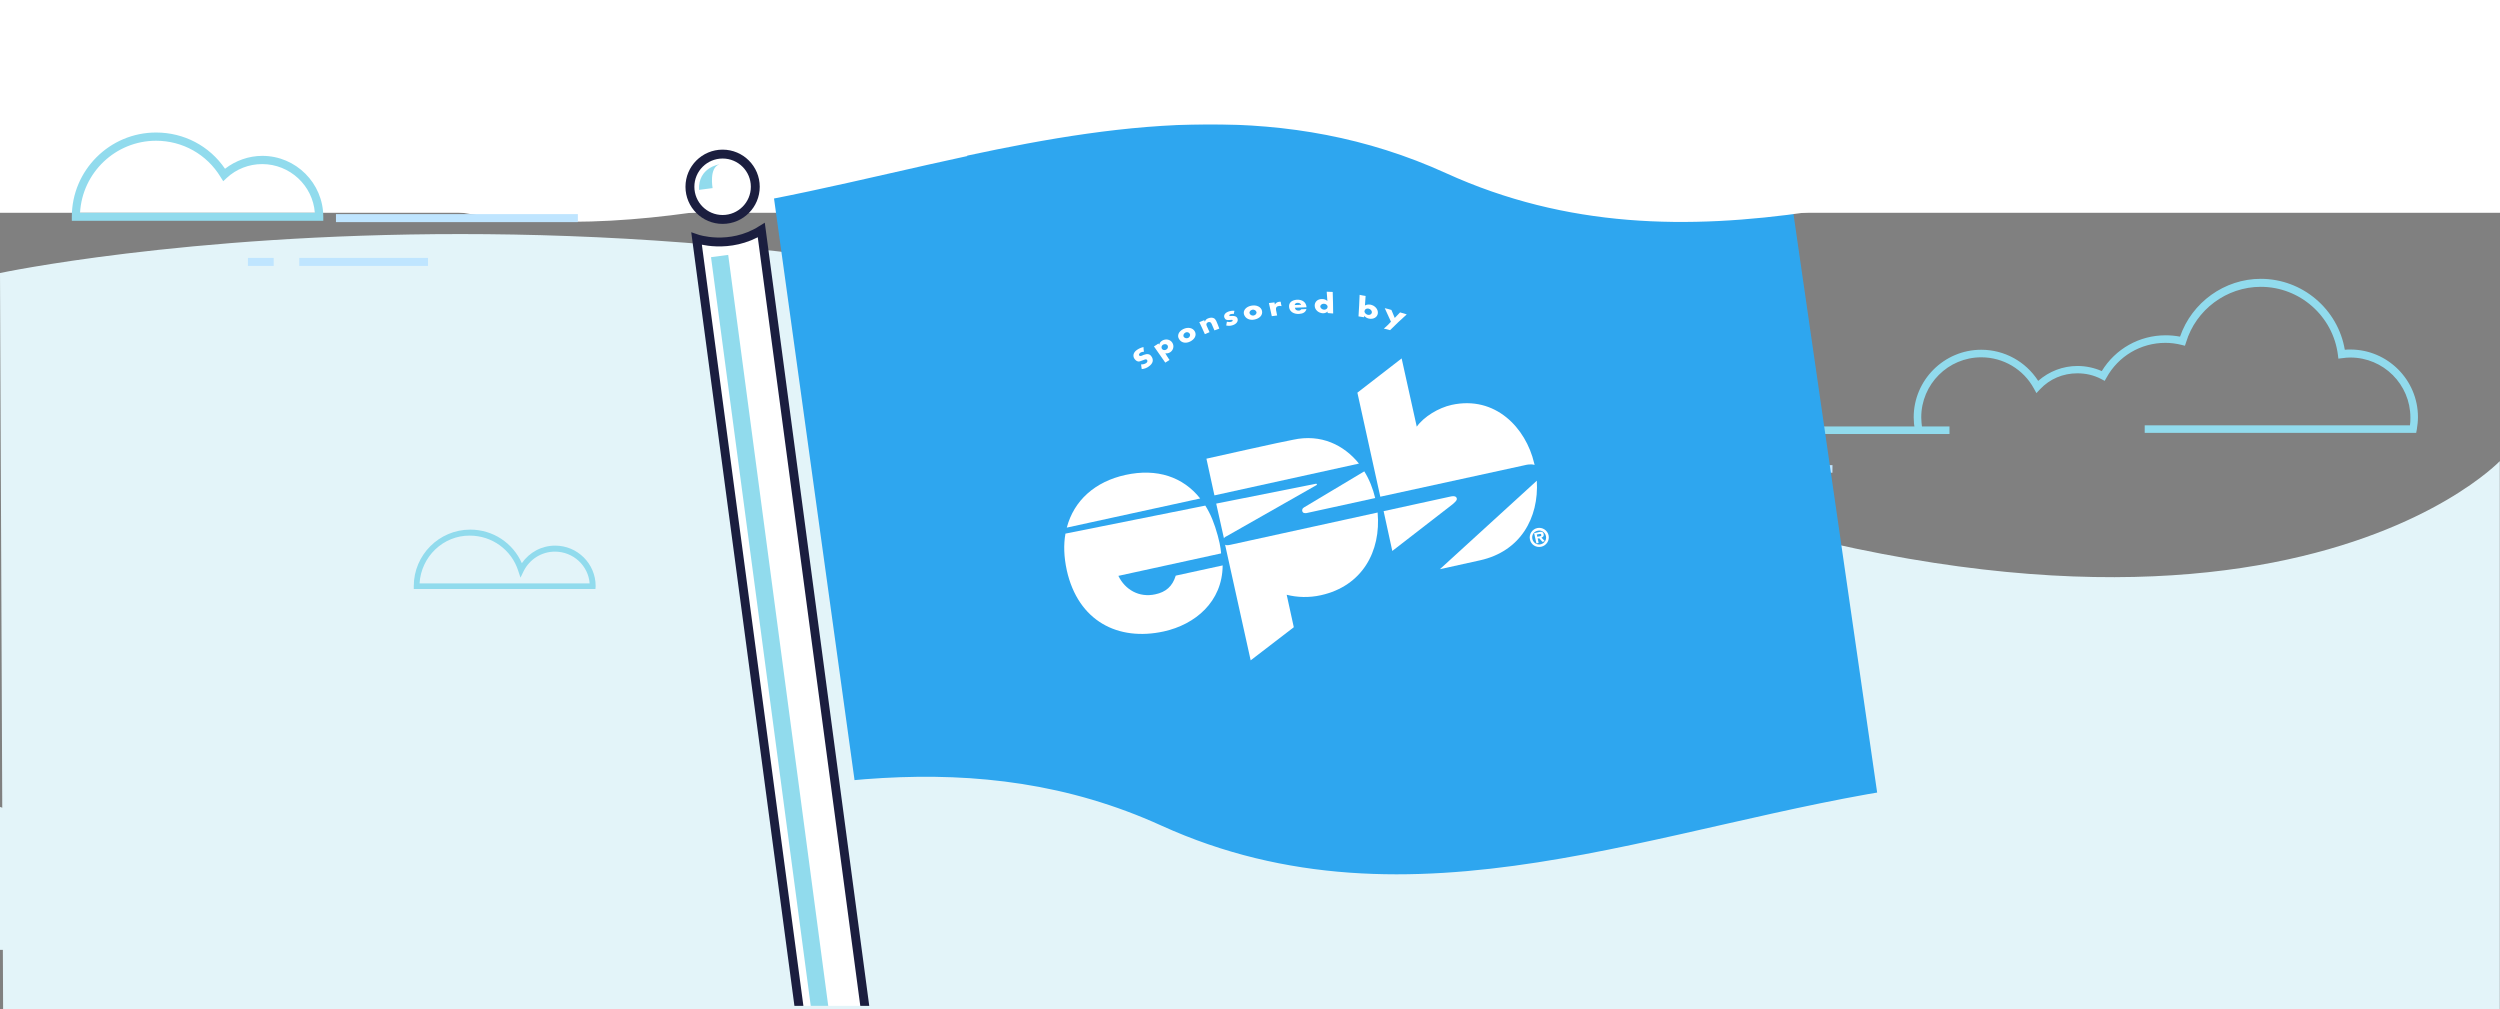
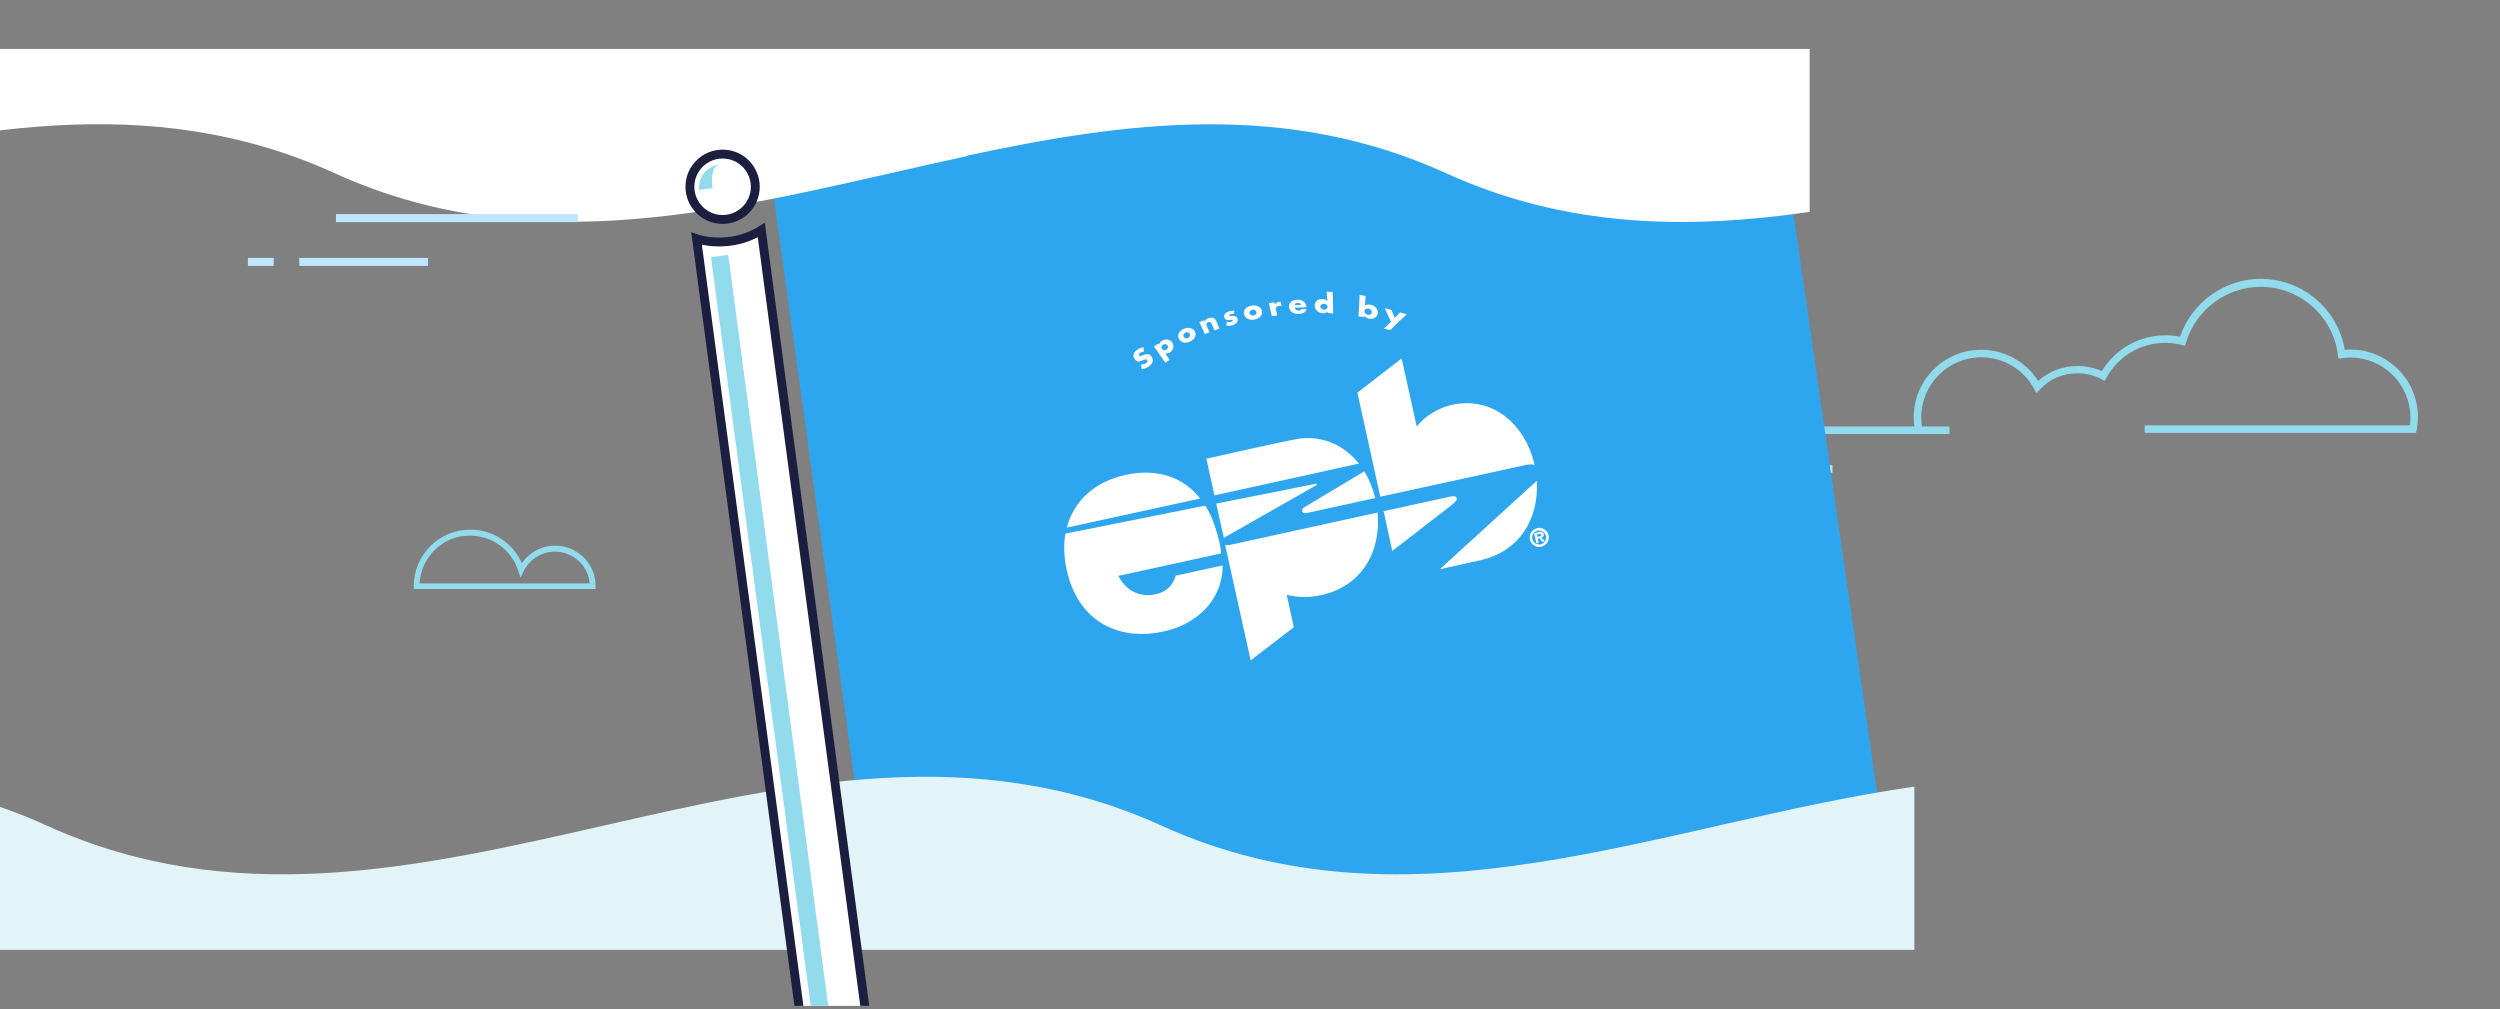
<svg xmlns="http://www.w3.org/2000/svg" xmlns:xlink="http://www.w3.org/1999/xlink" version="1.1" id="Layer_1" x="0px" y="0px" viewBox="0 0 1124.4 454" style="enable-background:new 0 0 1124.4 454;" xml:space="preserve">
  <rect x="0" y="0" width="1124.4" height="454" fill="#808080" stroke="none" />
  <style type="text/css">
	.st0{fill:#FFFFFF;}
	.st1{fill:#E3F4F9;}
	.st2{fill:#91DBED;}
	.st3{fill:#BFE5FF;}
	.st4{fill:#2EA6EF;}
	.st5{clip-path:url(#SVGID_00000139259423305288723930000001721479254984751777_);}
	.st6{fill:#FFFFFF;stroke:#1B1E3F;stroke-width:4;stroke-miterlimit:10;}
	.st7{fill-rule:evenodd;clip-rule:evenodd;fill:#FFFFFF;}
	#bottom-wave {
		animation: bottom-wave 4s linear infinite;
	}	

	@keyframes bottom-wave {
		0% {
			transform: translateX(0%);
		}
		99.99% {
			transform: translateX(90%);
		}

		100% {
			transform: translateX(0%);
		}
	}

	#top-wave {
		animation: top-wave 3s linear infinite;
	}	

	@keyframes top-wave {
		0% {
			transform: translateX(0%);
		}
		99.99% {
			transform: translateX(90%);
		}

		100% {
			transform: translateX(0%);
		}
	}		

</style>
-   <rect x="0" y="-9.5" class="st0" width="1124.4" height="105.2" />
-   <path class="st1" d="M0,122.8c0,0,330.1-70.2,667.2,70.4s457.1,14.2,457.1,14.2V454H1.4L0,122.8z" />
  <path class="st2" d="M267.8,264.9h-81.7v-1.3c0-14,11.4-25.4,25.4-25.4c10.2,0,19.2,6,23.2,15.1c3.4-4.9,8.9-7.9,15-7.9  c10,0,18.2,8.1,18.2,18.2L267.8,264.9L267.8,264.9z M188.7,262.4h76.5c-0.6-8-7.4-14.3-15.6-14.3c-6,0-11.4,3.4-14.1,8.8l-1.4,2.9  l-1-3c-3-9.5-11.8-15.9-21.8-15.9C199.3,240.8,189.4,250.4,188.7,262.4L188.7,262.4z" />
  <rect x="134.6" y="116" class="st3" width="57.9" height="3.6" />
  <rect x="111.5" y="116" class="st3" width="11.6" height="3.6" />
  <rect x="776.6" y="164.7" transform="matrix(6.987945e-03 -1 1 6.987945e-03 562.226 987.418)" class="st3" width="3.4" height="91.8" />
  <rect x="713.4" y="208.6" class="st3" width="9.5" height="3.4" />
  <rect x="776.9" y="191.8" class="st2" width="99.9" height="3.4" />
  <rect x="757.9" y="191.8" class="st2" width="9.5" height="3.4" />
  <path class="st2" d="M1086.7,194.7H964.6v-3.4h119.3c0.2-1.2,0.2-2.3,0.2-3.5c0-14.9-12.1-27-27-27c-1.2,0-2.5,0.1-3.7,0.3l-1.7,0.2  l-0.2-1.7c-2.2-17.4-17.1-30.6-34.7-30.6c-15.4,0-29.2,10.3-33.6,25l-0.5,1.5l-1.6-0.4c-2.4-0.6-4.8-0.9-7.2-0.9  c-11.1,0-21.2,6-26.5,15.7l-0.8,1.4l-1.5-0.8c-3.4-1.8-7-2.6-10.8-2.6c-6.4,0-12.4,2.5-16.8,7.2l-1.6,1.7l-1.1-2  c-4.7-8.7-13.8-14.1-23.7-14.1c-14.9,0-27,12.1-27,27c0,1.6,0.2,3.2,0.4,4.9l-3.3,0.6c-0.3-1.8-0.5-3.7-0.5-5.5  c0-16.7,13.6-30.4,30.4-30.4c10.4,0,20,5.3,25.6,14c4.9-4.3,11.1-6.7,17.7-6.7c3.7,0,7.5,0.8,10.9,2.3c6.1-10,16.9-16.1,28.7-16.1  c2.2,0,4.3,0.2,6.5,0.6c5.3-15.4,20-26,36.3-26c18.7,0,34.7,13.6,37.8,31.9c0.8-0.1,1.7-0.1,2.5-0.1c16.7,0,30.4,13.6,30.4,30.4  c0,1.8-0.2,3.6-0.5,5.5L1086.7,194.7L1086.7,194.7z" />
  <polygon class="st4" points="850,396.1 390.6,396.1 343.5,55.9 800.8,55.9 " />
  <path id="top-wave" class="st0" d="M435,22H312H-689.4h-379h-123h-1001.4h-379h-123H-3696v73.4c112.8-16.2,225.6-68.8,338.4-17.5  c167.1,76,334.2-76,501.3,0c94.9,43.2,189.8,12.8,284.7-7.6V70c71.8-15.4,143.6-24.8,215.4,7.9c54.5,24.8,109,25.3,163.5,17.4v0.1  c112.8-16.2,225.6-68.8,338.4-17.5c167.1,76,334.2-76,501.3,0c94.9,43.2,189.8,12.8,284.7-7.6V70c71.8-15.4,143.6-24.8,215.4,7.9  c54.5,24.8,109,25.3,163.5,17.4v0.1C-576.6,79.1-463.8,26.5-351,77.8c167.1,76,334.2-76,501.3,0C245.2,121,340.1,90.6,435,70.2V70  c71.8-15.4,143.6-24.8,215.4,7.9c54.5,24.8,109,25.3,163.5,17.4V22H435z" />
  <path id="bottom-wave" class="st1" d="M522.3,371.3c-167.1-76-334.2,76-501.3,0c-94.9-43.2-189.8-12.8-284.7,7.6v0.3  c-71.8,15.4-143.6,24.8-215.4-7.9c-54.5-24.8-109-25.3-163.5-17.4v-0.1C-755.4,370-868.2,422.6-981,371.3  c-167.1-76-334.2,76-501.3,0c-94.9-43.2-189.8-12.8-284.7,7.6v0.3c-71.8,15.4-143.6,24.8-215.4-7.9c-54.5-24.8-109-25.3-163.5-17.4  v-0.1c-112.8,16.2-225.6,68.8-338.4,17.5c-167.1-76-334.2,76-501.3,0c-94.9-43.2-189.8-12.8-284.7,7.6v0.3  c-71.8,15.4-143.6,24.8-215.4-7.9c-54.5-24.8-109-25.3-163.5-17.4v73.3l379,0h123l1001.4,0v0l379,0h123l1001.4,0v0l379,0h123  l1001.4,0v-73.4C747.9,370,635.1,422.6,522.3,371.3z" />
  <g id="Layer_1_00000090295670115490238500000006097944848332619652_">
    <g>
      <defs>
        <rect id="SVGID_1_" x="203.7" y="12.5" width="689" height="439.9" />
      </defs>
      <clipPath id="SVGID_00000034774979630490757650000011225450014442668970_">
        <use xlink:href="#SVGID_1_" style="overflow:visible;" />
      </clipPath>
      <g style="clip-path:url(#SVGID_00000034774979630490757650000011225450014442668970_);">
        <circle class="st6" cx="325" cy="84" r="14.7" />
        <path class="st0" d="M626.2,247.8l-3.9-17.9l30.2-6.6c0,0,0.9-0.2,1.6-0.1c0.4,0.1,0.8,0.2,1,0.7c0.3,0.5,0.1,1-0.4,1.6     c-0.6,0.7-1.5,1.4-1.5,1.4L626.2,247.8L626.2,247.8L626.2,247.8z" />
        <path class="st0" d="M691.2,216.2c1,16.9-7.5,31.8-25.5,35.8l-18.1,4L691.2,216.2L691.2,216.2L691.2,216.2z" />
        <path class="st0" d="M620.8,223.4l-10.3-46.8l19.9-15.4l6.8,30.7c3.2-4.5,9.8-8.5,15.7-9.8c19.7-4.3,33.4,10.4,37.1,26.2l0.2,0.8     c-1.9-0.6-4.3,0.1-4.3,0.1L620.8,223.4L620.8,223.4z" />
        <path class="st0" d="M550.5,242.2l-3.5-15.7l44.7-8.9c0.3-0.1,0.5,0,0.6,0.2c0,0.2,0,0.3-0.2,0.4l-0.2,0.1l-40.1,22.8     C551.7,241.1,550.5,241.7,550.5,242.2L550.5,242.2z" />
        <path class="st0" d="M553.5,245l65.7-14.4l0.4-0.1c1.6,17.6-7,33.1-25.5,37.2c-5.3,1.2-10.7,1-15.4-0.2l3.2,14.6L562.5,297     l-11.5-52C551.7,245.5,553.5,245,553.5,245L553.5,245L553.5,245z" />
        <path class="st0" d="M618.5,224l-30.6,6.7c0,0-1.5,0.4-2-0.4c-0.6-0.9,0.1-1.7,0.1-1.7l0.5-0.4l27.1-16.2     C615.9,215.7,617.5,219.8,618.5,224L618.5,224L618.5,224L618.5,224z" />
        <path class="st0" d="M546.2,222.8l-3.6-16.5c0,0,35.6-8,38.9-8.5c12.7-2.8,23,2.4,29.7,10.7L546.2,222.8L546.2,222.8L546.2,222.8     z" />
        <path class="st0" d="M549.2,248.9L503,259c3,6.2,9.3,9.9,16.6,8.3c4.7-1,7.7-3.5,9.2-8.4l21.1-4.6c-0.1,16.4-12.4,26.6-26.5,29.7     c-20.5,4.5-38.5-4.6-43.6-27.5c-1.3-6-1.5-11.5-0.6-16.5l62.9-12.6c2.4,3.8,4.1,8,5.6,13.5C549.1,245.9,549.2,248.9,549.2,248.9     L549.2,248.9L549.2,248.9z" />
        <path class="st0" d="M479.8,237.3c3.2-12.2,12.7-20.7,26.4-23.7c14.2-3.1,25.9,0.9,33.6,10.6L479.8,237.3L479.8,237.3     L479.8,237.3z" />
        <path class="st7" d="M693.2,245.9c2.3-0.5,3.8-2.8,3.3-5.1c-0.5-2.3-2.8-3.8-5.1-3.3c-2.3,0.5-3.8,2.8-3.3,5.1     C688.6,245,690.8,246.4,693.2,245.9L693.2,245.9L693.2,245.9z M691.6,238.7c1.6-0.4,3.3,0.6,3.7,2.4c0.4,1.8-0.8,3.4-2.4,3.7     c-1.6,0.4-3.3-0.6-3.7-2.4C688.8,240.6,689.9,239,691.6,238.7L691.6,238.7z M691.6,242.2l0.7-0.1l1.4,1.6l1.1-0.3l-1.5-1.6     c0.8-0.3,1.1-0.7,1-1.5c-0.1-0.5-0.3-0.9-0.8-1.1c-0.4-0.1-0.9,0-1.3,0.1l-2.2,0.5l1,4.6l1-0.2L691.6,242.2L691.6,242.2     L691.6,242.2z M691.4,241.4l-0.2-1l1-0.2c0.4-0.1,0.9-0.2,1,0.3c0.1,0.5-0.1,0.6-0.6,0.7L691.4,241.4L691.4,241.4L691.4,241.4z" />
        <path class="st0" d="M514.5,158.2c-0.7,0-1.3,0.2-1.7,0.5c-0.5,0.4-0.7,0.9-0.4,1.2c0.1,0.2,0.4,0.2,0.7,0.2     c0.2,0,0.6-0.2,1.3-0.5c1.6-0.6,2.7-0.4,3.4,0.6c1.2,1.6,0.8,3.3-1.1,4.6c-0.9,0.7-2,1.1-3.2,1.2c-0.1-0.7-0.2-1.4-0.3-2.1     c1,0,1.7-0.2,2.3-0.6c0.6-0.4,0.7-1,0.4-1.4c-0.3-0.4-0.6-0.4-1.8,0.1c-0.9,0.3-1.5,0.6-1.9,0.6c-0.6,0-1.2-0.3-1.7-0.9     c-1.2-1.3-0.9-3.1,0.8-4.3c0.9-0.6,1.9-1.1,3-1.3C514.3,156.8,514.4,157.5,514.5,158.2z" />
        <path class="st0" d="M526,161.9c-0.6,0.4-1.2,0.8-1.9,1.2c-1.7-2.5-3.4-4.9-5.1-7.3c0.7-0.4,1.3-0.8,2-1.3     c0.1,0.2,0.3,0.4,0.4,0.5c0.1-0.7,0.5-1.3,1.3-1.8c1.7-1,3.7-0.5,4.6,1c0.9,1.5,0.4,3.4-1.1,4.3c-0.7,0.4-1.4,0.5-2.1,0.4     C524.7,159.9,525.3,160.9,526,161.9z M523.1,155c-0.7,0.4-0.9,1.3-0.5,1.9c0.4,0.6,1.3,0.8,2,0.3c0.7-0.4,0.9-1.3,0.5-1.9     C524.8,154.8,523.9,154.6,523.1,155z" />
        <path class="st0" d="M532.2,148c2.1-1,4.3-0.6,5.2,1.1c0.9,1.7-0.1,3.5-2.1,4.5c-2,1-4,0.6-5-1.1C529.3,151,530.1,149,532.2,148z      M534.4,152c0.7-0.4,1.1-1.2,0.7-1.9c-0.4-0.7-1.3-0.9-2-0.5c-0.7,0.4-1.1,1.2-0.7,1.9C532.8,152.1,533.7,152.3,534.4,152z" />
        <path class="st0" d="M539.4,144.9c0.7-0.3,1.5-0.6,2.2-0.9c0.1,0.2,0.2,0.5,0.3,0.7c0.3-0.9,0.8-1.3,1.7-1.6     c0.9-0.3,1.6-0.3,2.3,0c0.5,0.2,0.8,0.7,1.1,1.2c0.5,1.2,1,2.3,1.4,3.5c-0.7,0.3-1.5,0.5-2.2,0.8c-0.4-0.9-0.8-1.9-1.2-2.8     c-0.2-0.5-0.4-0.8-0.8-0.9c-0.3-0.1-0.5-0.1-0.8,0c-0.8,0.3-1,0.9-0.7,1.6c0.4,1,0.9,1.9,1.3,2.9c-0.7,0.3-1.4,0.6-2.1,0.9     C541.1,148.5,540.3,146.7,539.4,144.9z" />
        <path class="st0" d="M554.9,141.2c-0.5-0.1-0.9,0-1.4,0.1c-0.4,0.1-0.7,0.4-0.6,0.6c0.1,0.3,0.2,0.3,1.2,0.2     c1.3-0.1,2.2,0.3,2.5,1.2c0.4,1.3-0.6,2.5-2.3,3c-0.9,0.3-1.8,0.3-2.8,0.1c0.1-0.6,0.2-1.1,0.3-1.7c0.8,0.2,1.4,0.2,2,0     c0.4-0.1,0.7-0.4,0.6-0.6c-0.1-0.3-0.2-0.3-1.2-0.2c-1.5,0.2-2.1-0.1-2.5-1c-0.5-1.2,0.4-2.4,2.2-2.9c0.7-0.2,1.5-0.3,2.3-0.2     C555.1,140.2,555,140.7,554.9,141.2z" />
        <path class="st0" d="M562.7,137.5c2.4-0.5,4.5,0.5,4.9,2.3c0.4,1.9-1,3.4-3.3,3.9c-2.2,0.5-4.2-0.4-4.8-2.3     C559,139.7,560.3,138,562.7,137.5z M563.9,141.9c0.8-0.2,1.4-0.9,1.2-1.6c-0.2-0.7-1.1-1.2-1.9-1c-0.8,0.2-1.4,0.9-1.2,1.6     C562.2,141.6,563.1,142.1,563.9,141.9z" />
        <path class="st0" d="M570.7,136.3c0.8-0.1,1.6-0.2,2.5-0.3c0.1,0.3,0.1,0.6,0.2,1c0.4-0.8,1.1-1.2,2.1-1.3c0.1,0,0.3,0,0.5,0     c0.1,0.7,0.2,1.3,0.4,2c-0.4-0.1-0.7-0.1-1.1-0.1c-1.1,0.1-1.6,0.8-1.4,1.8c0.2,0.8,0.3,1.7,0.5,2.5c-0.8,0.1-1.6,0.2-2.4,0.3     C571.6,140.2,571.1,138.2,570.7,136.3z" />
        <path class="st0" d="M582.4,138.4c0.1,0.9,0.7,1.3,1.7,1.3c0.5,0,0.9-0.2,1.1-0.6c0.8,0,1.6-0.1,2.4-0.1     c-0.4,1.4-1.5,2.1-3.4,2.2c-2.3,0.1-4.1-1-4.4-2.9c-0.3-2,1-3.3,3.5-3.5c2.4-0.1,4.1,1.1,4.3,3.2c0,0.1,0,0.1,0,0.2     C585.9,138.3,584.1,138.3,582.4,138.4z M585.2,137.1c-0.2-0.6-0.8-0.9-1.6-0.9c-0.8,0-1.2,0.4-1.3,1     C583.3,137.2,584.2,137.1,585.2,137.1z" />
        <path class="st0" d="M596.7,131.2c0.9,0,1.8,0.1,2.7,0.1c0.1,3.3,0.2,6.5,0.2,9.7c-0.8-0.1-1.7-0.1-2.5-0.2c0-0.2,0-0.4,0-0.7     c-0.5,0.5-1.2,0.8-2.1,0.8c-2-0.1-3.6-1.5-3.7-3.3c-0.1-1.7,1.2-3.2,3.4-3.1c0.9,0,1.7,0.3,2.3,0.9     C596.9,134.1,596.8,132.7,596.7,131.2z M595.5,139.3c0.9,0,1.6-0.5,1.6-1.3c0-0.8-0.8-1.4-1.7-1.4c-0.9,0-1.6,0.6-1.6,1.3     C593.9,138.6,594.6,139.2,595.5,139.3z" />
        <path class="st0" d="M614.2,133.1c-0.1,1.4-0.2,2.9-0.3,4.3c0.7-0.4,1.4-0.5,2.4-0.4c2.2,0.4,3.6,2.2,3.4,3.9     c-0.2,1.8-2,2.8-4,2.4c-0.9-0.2-1.6-0.6-2.1-1.3c0,0.2,0,0.4-0.1,0.7c-0.8-0.1-1.7-0.3-2.5-0.4c0.2-3.2,0.4-6.5,0.5-9.7     C612.4,132.8,613.3,133,614.2,133.1z M615.5,138.8c-0.9-0.2-1.7,0.3-1.8,1.1c-0.1,0.7,0.6,1.5,1.5,1.7c0.9,0.2,1.7-0.3,1.8-1     C617.1,139.7,616.4,139,615.5,138.8z" />
        <path class="st0" d="M625.6,144.7c-0.9-2-1.8-4-2.8-6.1c1,0.2,2,0.5,3,0.8c0.5,1.2,1,2.4,1.5,3.6c0.8-0.8,1.6-1.7,2.4-2.5     c1,0.3,2,0.6,3,0.9c-2.6,2.3-5.1,4.7-7.5,7.1c-0.9-0.3-1.9-0.5-2.8-0.7C623.6,146.8,624.6,145.8,625.6,144.7z" />
        <path class="st6" d="M313.3,107.4c0,0,14.7,5.1,29.1-3.9l52.1,390.6l-29.1,3.9L313.3,107.4L313.3,107.4z" />
        <rect x="345" y="113.4" transform="matrix(0.991 -0.132 0.132 0.991 -37.075 48.833)" class="st2" width="7.8" height="380.1" />
        <path class="st2" d="M314.4,85.4l6.1-0.8c0,0-1.7-9.2,3.1-10.7C323.7,73.9,313.9,75.2,314.4,85.4L314.4,85.4z" />
      </g>
    </g>
  </g>
  <rect x="151.1" y="96.3" class="st3" width="108.8" height="3.6" />
-   <path class="st2" d="M145.4,99.3H32.3v-1.8c0-20.9,17-37.9,37.9-37.9c12.5,0,24,6,31,16.3c4.8-3.7,10.7-5.8,16.8-5.8  c15.1,0,27.4,12.3,27.4,27.4V99.3z M36,95.7h105.6c-0.9-12.2-11.2-21.9-23.7-21.9c-5.9,0-11.6,2.2-15.9,6.2l-1.6,1.5l-1.2-1.9  C93,69.4,82.1,63.3,70.2,63.3C51.9,63.3,37,77.7,36,95.7z" />
</svg>